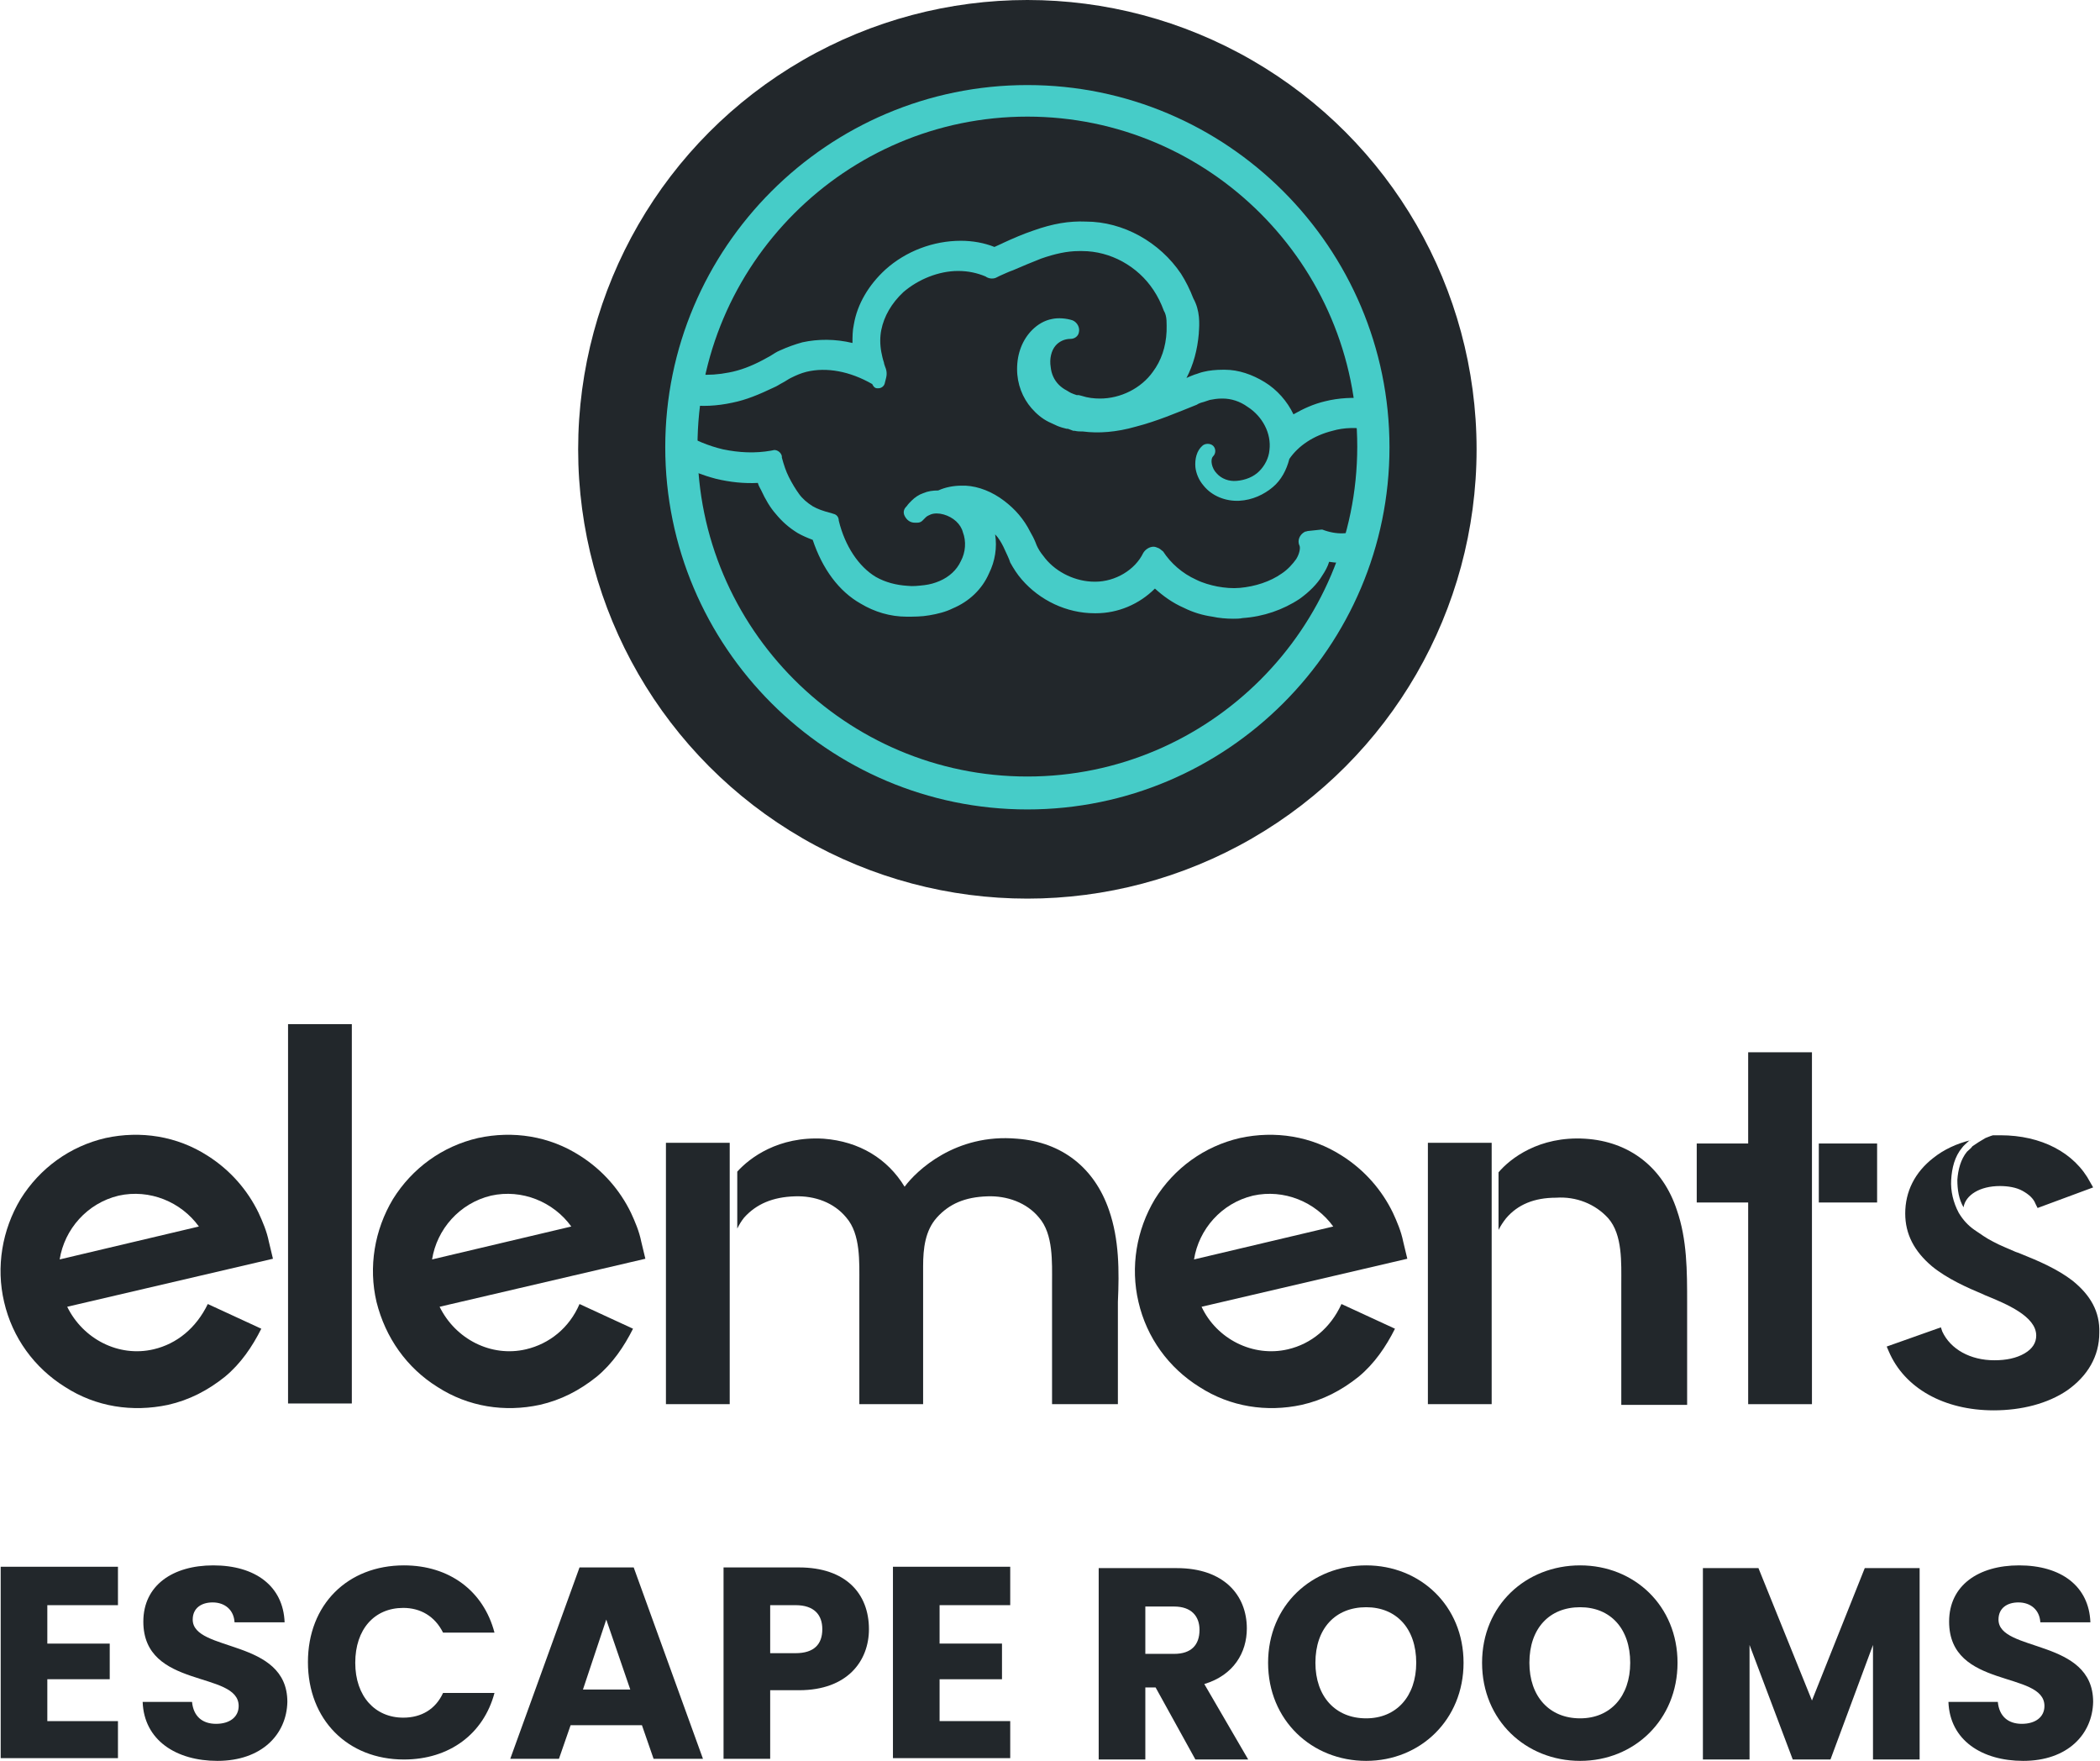
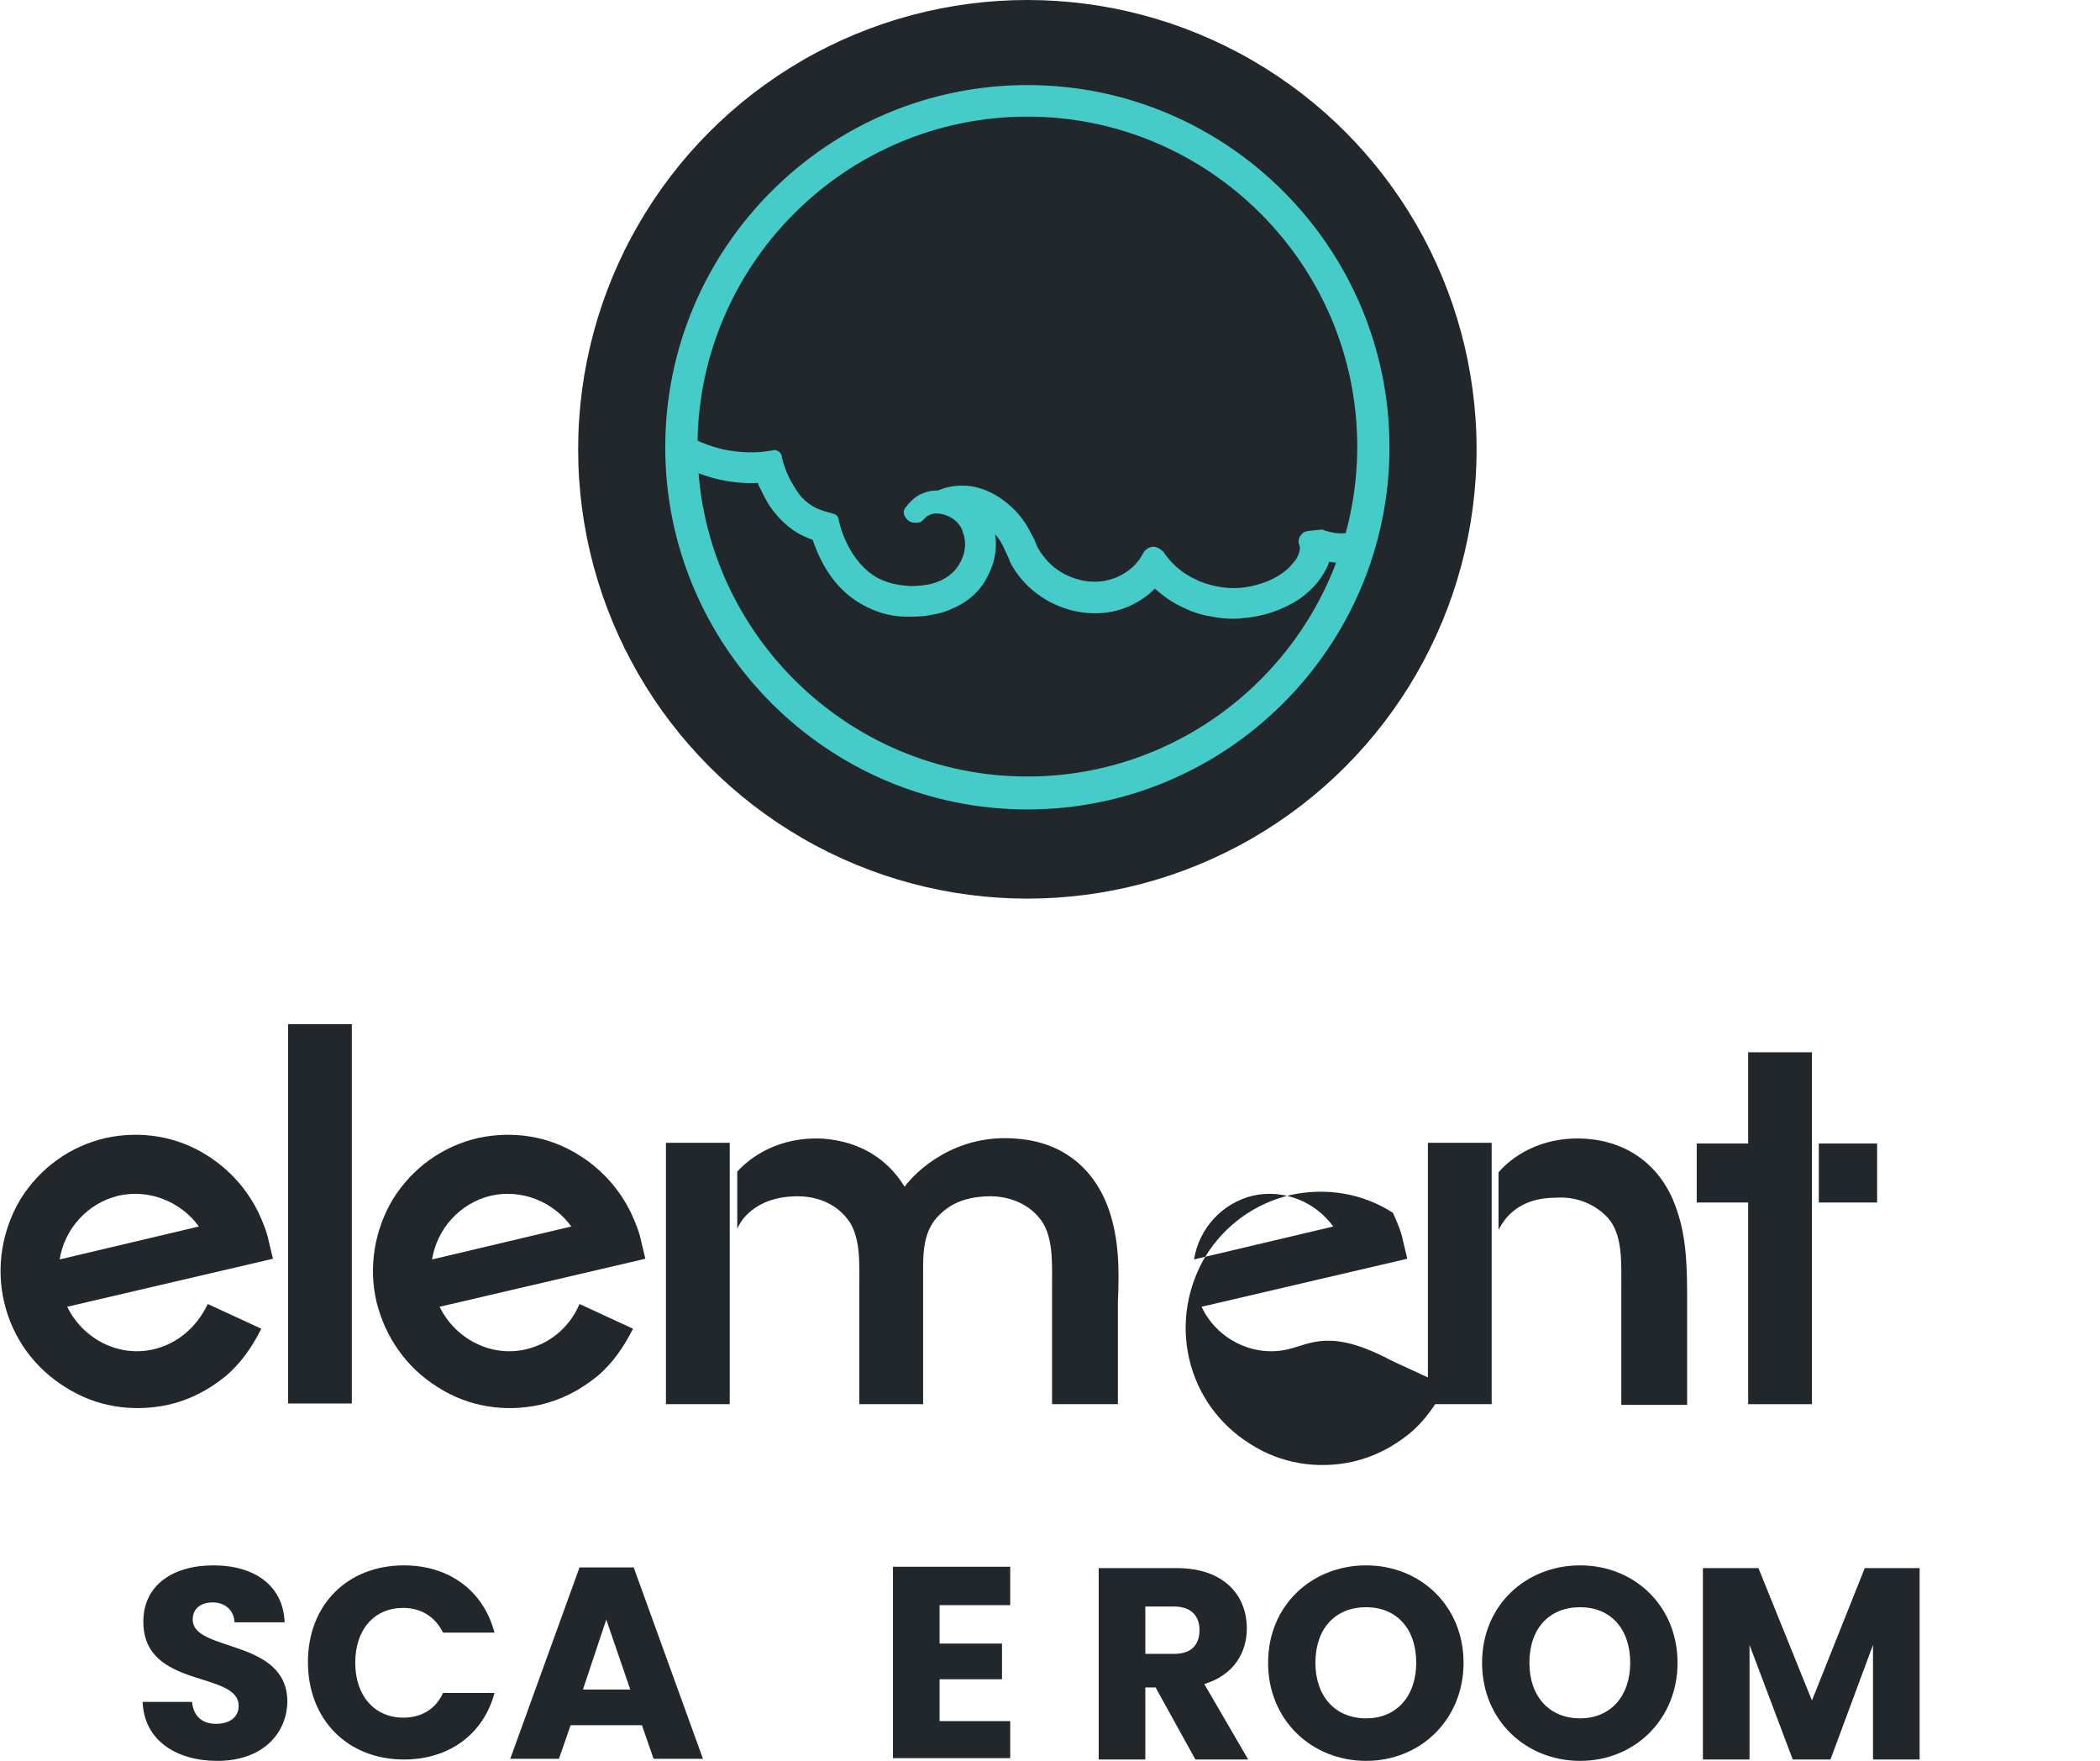
<svg xmlns="http://www.w3.org/2000/svg" xmlns:xlink="http://www.w3.org/1999/xlink" version="1.1" id="Capa_1" x="0px" y="0px" viewBox="0 0 306.2 256.7" style="enable-background:new 0 0 306.2 256.7;" xml:space="preserve">
  <style type="text/css">
	.st0{fill:#22272B;}
	.st1{fill:#46CCC8;}
</style>
  <g>
    <g>
      <g>
        <g>
          <g>
-             <path class="st0" d="M17.2,234H6.9v5.6H16v5.2H6.9v6.1h10.3v5.4H0.1v-27.9h17.1V234z" />
            <path class="st0" d="M31.7,256.7c-6,0-10.7-3-10.9-8.6H28c0.2,2.1,1.5,3.2,3.5,3.2c2,0,3.3-1,3.3-2.6c0-5.2-13.9-2.4-13.9-12.3       c0-5.3,4.3-8.2,10.2-8.2c6.1,0,10.2,3,10.4,8.3h-7.3c-0.1-1.8-1.4-2.9-3.2-2.9c-1.6,0-2.9,0.8-2.9,2.5c0,4.8,13.8,2.7,13.8,12       C41.8,252.8,38.2,256.7,31.7,256.7z" />
            <path class="st0" d="M58.9,228.2c6.6,0,11.6,3.7,13.2,9.8h-7.5c-1.2-2.4-3.3-3.6-5.8-3.6c-4.2,0-7,3.1-7,8c0,4.9,2.9,8,7,8       c2.6,0,4.7-1.2,5.8-3.6h7.5c-1.6,6-6.6,9.7-13.2,9.7c-8.2,0-14-5.8-14-14.2S50.7,228.2,58.9,228.2z" />
            <path class="st0" d="M93.6,251.5H83.2l-1.7,4.9h-7.1l10.1-27.9h7.9l10.1,27.9h-7.2L93.6,251.5z M88.4,236.1L85,246.3h6.9       L88.4,236.1z" />
-             <path class="st0" d="M116.5,246.4h-4.2v10h-6.8v-27.9h11c6.8,0,10.2,3.8,10.2,9C126.7,242.1,123.6,246.4,116.5,246.4z M116,241       c2.7,0,3.9-1.3,3.9-3.5c0-2.1-1.2-3.5-3.9-3.5h-3.7v7H116z" />
            <path class="st0" d="M147.3,234h-10.3v5.6h9.1v5.2h-9.1v6.1h10.3v5.4h-17.1v-27.9h17.1V234z" />
            <path class="st0" d="M171.6,228.6c6.8,0,10.2,3.9,10.2,8.8c0,3.5-1.9,6.8-6.2,8.1l6.4,11h-7.7l-5.8-10.5H167v10.5h-6.8v-27.9       H171.6z M171.2,234.2H167v6.9h4.2c2.5,0,3.7-1.3,3.7-3.5C174.9,235.6,173.7,234.2,171.2,234.2z" />
            <path class="st0" d="M199.2,256.7c-7.9,0-14.3-5.9-14.3-14.3s6.4-14.2,14.3-14.2c7.9,0,14.2,5.9,14.2,14.2       S207.1,256.7,199.2,256.7z M199.2,250.5c4.4,0,7.3-3.2,7.3-8.1c0-5-2.9-8.1-7.3-8.1c-4.5,0-7.4,3.1-7.4,8.1       C191.8,247.3,194.7,250.5,199.2,250.5z" />
            <path class="st0" d="M230.4,256.7c-7.9,0-14.3-5.9-14.3-14.3s6.4-14.2,14.3-14.2c7.9,0,14.2,5.9,14.2,14.2       S238.3,256.7,230.4,256.7z M230.4,250.5c4.4,0,7.3-3.2,7.3-8.1c0-5-2.9-8.1-7.3-8.1c-4.5,0-7.4,3.1-7.4,8.1       C223,247.3,225.9,250.5,230.4,250.5z" />
            <path class="st0" d="M248.4,228.6h8l7.8,19.3l7.7-19.3h8v27.9h-6.8v-16.7l-6.2,16.7h-5.5l-6.3-16.7v16.7h-6.8V228.6z" />
-             <path class="st0" d="M295,256.7c-6,0-10.7-3-10.9-8.6h7.2c0.2,2.1,1.5,3.2,3.5,3.2c2,0,3.3-1,3.3-2.6c0-5.2-13.9-2.4-13.9-12.3       c0-5.3,4.3-8.2,10.2-8.2c6.1,0,10.2,3,10.4,8.3h-7.3c-0.1-1.8-1.4-2.9-3.2-2.9c-1.6,0-2.9,0.8-2.9,2.5c0,4.8,13.8,2.7,13.8,12       C305.1,252.8,301.5,256.7,295,256.7z" />
          </g>
          <g>
            <path class="st0" d="M22.4,196.7c-5.1,1.2-10.3-1.5-12.6-6.2l30-7l-0.6-2.5c-0.3-1.5-0.9-2.9-1.5-4.2c-1.6-3.3-4.1-6.2-7.4-8.3       c-4.5-2.9-9.8-3.7-14.9-2.6c-5.2,1.2-9.6,4.4-12.4,8.9c-2.7,4.5-3.6,9.9-2.4,15c1.2,5.2,4.4,9.6,8.9,12.4       c4.5,2.9,9.8,3.7,15,2.6c3.1-0.7,5.8-2.1,8.3-4.1c2.3-1.9,4-4.4,5.3-7l-7.8-3.6C28.6,193.6,25.8,195.9,22.4,196.7z M8.7,183.6       c0.7-4.4,4-8.2,8.6-9.3c4.5-1,9.1,0.9,11.7,4.5L8.7,183.6z" />
            <path class="st0" d="M42,149.3v55.3h9.3v-55.3H42z" />
            <path class="st0" d="M76.7,196.7c-5.1,1.2-10.3-1.5-12.6-6.2l30-7l-0.6-2.5c-0.3-1.5-0.9-2.9-1.5-4.2c-1.6-3.3-4.1-6.2-7.4-8.3       c-4.5-2.9-9.8-3.7-14.9-2.6c-5.2,1.2-9.6,4.4-12.4,8.9c-2.7,4.5-3.6,9.9-2.4,15c1.3,5.2,4.4,9.6,8.9,12.4       c4.5,2.9,9.8,3.7,14.9,2.6c3.1-0.7,5.8-2.1,8.3-4.1c2.3-1.9,4-4.4,5.3-7l-7.8-3.6C83,193.6,80.1,195.9,76.7,196.7z M63,183.6       c0.7-4.4,4-8.2,8.6-9.3c4.5-1,9.1,0.9,11.7,4.5L63,183.6z" />
            <path class="st0" d="M106.4,172.3v-5.7h-9.3v38.1h9.3v-18C106.4,185.7,106.4,172.3,106.4,172.3z M161.7,176.4       c-2.1-6.1-6.8-9.9-13.4-10.4c-9-0.8-14.7,4.7-16.4,7c-2.5-4.1-6.6-6.6-11.8-7c-6.6-0.4-10.8,2.8-12.6,4.8v8.3       c0.3-0.6,0.6-1.1,1-1.6c1.8-2,4.2-3,7.4-3.1c2.9-0.1,5.7,0.9,7.5,3.1c2.1,2.4,1.9,6.5,1.9,9.6v17.6h9.3v-20.1       c0-2.6,0.3-5.2,2-7.1c1.8-2,4.1-3,7.4-3.1c2.8-0.1,5.7,0.9,7.5,3.1c2.1,2.4,1.9,6.5,1.9,9.6v17.6h9.6v-14.9       C163.2,185.3,163.2,180.7,161.7,176.4z" />
-             <path class="st0" d="M187.8,196.7c-5.1,1.2-10.4-1.5-12.6-6.2l30-7l-0.6-2.5c-0.3-1.5-0.9-2.9-1.5-4.2       c-1.6-3.3-4.1-6.2-7.4-8.3c-4.5-2.9-9.8-3.7-14.9-2.6c-5.2,1.2-9.6,4.4-12.4,8.9c-2.7,4.5-3.6,9.9-2.4,15       c1.2,5.2,4.4,9.6,8.9,12.4c4.5,2.9,9.8,3.7,14.9,2.6c3.1-0.7,5.8-2.1,8.3-4.1c2.3-1.9,4-4.4,5.3-7l-7.8-3.6       C194,193.6,191.2,195.9,187.8,196.7z M174.1,183.6c0.7-4.4,4-8.2,8.6-9.3c4.5-1,9.1,0.9,11.7,4.5L174.1,183.6z" />
+             <path class="st0" d="M187.8,196.7c-5.1,1.2-10.4-1.5-12.6-6.2l30-7l-0.6-2.5c-0.3-1.5-0.9-2.9-1.5-4.2       c-4.5-2.9-9.8-3.7-14.9-2.6c-5.2,1.2-9.6,4.4-12.4,8.9c-2.7,4.5-3.6,9.9-2.4,15       c1.2,5.2,4.4,9.6,8.9,12.4c4.5,2.9,9.8,3.7,14.9,2.6c3.1-0.7,5.8-2.1,8.3-4.1c2.3-1.9,4-4.4,5.3-7l-7.8-3.6       C194,193.6,191.2,195.9,187.8,196.7z M174.1,183.6c0.7-4.4,4-8.2,8.6-9.3c4.5-1,9.1,0.9,11.7,4.5L174.1,183.6z" />
            <path class="st0" d="M244.5,176.4c-2-6.1-6.8-10-13.4-10.4c-6.7-0.4-10.9,2.9-12.6,4.9v8.4c0.3-0.6,0.7-1.2,1.1-1.7       c1.7-2,4.1-3,7.3-3c2.9-0.2,5.7,0.9,7.6,3c2.1,2.4,1.9,6.5,1.9,9.6v17.6h9.6v-14.9C246,185.3,246,180.7,244.5,176.4z        M217.5,166.6h-9.3v38.1h9.3L217.5,166.6z" />
            <path class="st0" d="M254.9,153.4v13.3h-7.5v8.6h7.5v29.4h9.3v-51.3H254.9z M265.2,166.7v8.6h8.5v-8.6H265.2z" />
-             <path class="st0" d="M302.2,186.7c-2.2-1.7-5-2.9-7.5-3.9c-0.2-0.1-0.5-0.2-0.8-0.3c-1.1-0.5-2.2-0.9-3.3-1.5       c-1-0.5-1.8-1.1-2.7-1.7c-1-0.7-1.7-1.5-2.3-2.5c-0.8-1.5-1.2-3.2-1.1-4.8c0.1-1.7,0.5-3.4,1.6-4.7c0.2-0.3,0.6-0.6,0.9-0.9       c0.1-0.1,0.2-0.2,0.4-0.2c-2.1,0.5-4,1.4-5.5,2.6c-2.7,2.1-4.1,4.9-4.1,8.1c0,3,1.3,5.5,3.9,7.7c2.2,1.8,5.1,3.1,7.5,4.1       l0.2,0.1c3.2,1.3,7.5,3.1,7.5,5.9c0,1-0.5,1.9-1.7,2.6c-1.2,0.7-2.7,1-4.4,1c-3.5,0-6.4-1.6-7.6-4.2l-0.2-0.6l-7.9,2.8l0.3,0.7       c2.3,5.4,8.1,8.6,15.3,8.6c4.1,0,7.9-1,10.7-2.9c3-2.1,4.7-5,4.7-8.4C306.2,191.2,304.8,188.8,302.2,186.7z M304.8,172.4       c-2.3-4.4-7.2-6.9-13.1-6.9c-0.4,0-0.8,0-1.1,0c-0.4,0.1-0.8,0.3-1.1,0.4c-0.3,0.2-0.7,0.4-1,0.6c-0.3,0.2-0.6,0.4-0.9,0.6       c-0.2,0.3-0.5,0.5-0.8,0.8c-0.9,1.1-1.3,2.6-1.4,4.1c0,1.4,0.2,2.8,0.9,4c0.3-1.8,2.4-3.1,5.3-3.1c1.2,0,2.4,0.2,3.3,0.7       c0.9,0.5,1.6,1.1,1.9,1.9l0.3,0.6l8.1-3L304.8,172.4z" />
          </g>
        </g>
      </g>
    </g>
    <g>
      <circle class="st0" cx="149.8" cy="65.5" r="65.5" />
      <g>
        <defs>
          <circle id="SVGID_3_" cx="149.8" cy="65.5" r="48.5" />
        </defs>
        <clipPath id="SVGID_1_">
          <use xlink:href="#SVGID_3_" style="overflow:visible;" />
        </clipPath>
      </g>
      <g>
        <path class="st1" d="M149.8,118c-29.1,0-52.8-23.7-52.8-52.8s23.7-52.8,52.8-52.8c29.1,0,52.8,23.7,52.8,52.8     S178.9,118,149.8,118z M149.8,17c-26.5,0-48.1,21.6-48.1,48.1s21.6,48.1,48.1,48.1s48.1-21.6,48.1-48.1S176.3,17,149.8,17z" />
      </g>
-       <path class="st1" d="M100.2,59C100.2,59,100.3,59,100.2,59c2.1,0.3,4.3,0.2,6.6-0.3c2-0.4,3.9-1.2,6-2.2c0.5-0.2,0.9-0.5,1.3-0.7    c0.4-0.2,0.8-0.5,1.2-0.7c0.8-0.4,1.5-0.7,2.3-0.9c2.9-0.7,6.3-0.1,9.6,1.8c0,0.1,0.1,0.2,0.1,0.2c0.1,0.2,0.3,0.4,0.6,0.4l0.2,0    c0.4,0,0.8-0.3,0.9-0.7l0.2-0.8c0.2-0.8,0-1.3-0.2-1.8c0-0.1-0.1-0.2-0.1-0.4c-0.2-0.6-0.3-1.1-0.4-1.6c-0.2-1.1-0.2-2.2,0-3.2    c0.4-2,1.5-3.9,3.2-5.5c2.2-1.9,5.2-3.1,8-3.1c1.5,0,2.8,0.3,4,0.8c0.4,0.3,1,0.4,1.5,0.2l0.6-0.3c0.7-0.3,1.3-0.6,1.9-0.8    c1.4-0.6,2.8-1.2,4.1-1.7c2-0.7,3.8-1.1,5.5-1.1c0.2,0,0.3,0,0.5,0c4.1,0,8.1,2.2,10.4,5.7c0.6,0.9,1.1,1.9,1.5,3    c0.5,0.8,0.4,1.9,0.4,3c-0.1,2.3-0.8,4.3-2,5.9c-1.7,2.4-4.7,3.9-7.7,3.9c-0.9,0-1.8-0.1-2.7-0.4c-0.1,0-0.3-0.1-0.4-0.1    c-0.1,0-0.1,0-0.2,0l-0.1,0c-0.3-0.1-0.6-0.2-0.8-0.3c-0.1,0-0.1-0.1-0.2-0.1l-0.5-0.3c-0.4-0.2-0.8-0.5-1.1-0.8    c-0.7-0.7-1.1-1.6-1.2-2.6c-0.2-1.2,0.1-2.4,0.7-3.1c0.5-0.6,1.3-1,2.2-1c0.6,0,1.1-0.4,1.2-0.9c0.2-0.7-0.2-1.5-0.9-1.8    c-0.9-0.3-2.1-0.4-3-0.2c-1.1,0.2-2.1,0.8-2.9,1.6c-1.4,1.4-2.2,3.4-2.2,5.7c0,2.2,0.8,4.2,2.1,5.7c0.7,0.8,1.5,1.5,2.5,2l1.3,0.6    c0.5,0.2,0.9,0.3,1.3,0.4l0.2,0c0.3,0.1,0.5,0.2,0.8,0.3l0.2,0c0.4,0.1,0.8,0.1,1.2,0.1c2.3,0.3,4.9,0.1,7.7-0.7    c3.1-0.8,5.9-2,8.9-3.2c0.3-0.2,0.6-0.3,1-0.4c0.3-0.1,0.6-0.2,0.9-0.3c0.5-0.1,1.1-0.2,1.7-0.2l0.2,0c1.2,0,2.5,0.4,3.6,1.2    c2.2,1.4,3.5,3.9,3.2,6.3c-0.1,1.2-0.7,2.3-1.5,3.1c-0.8,0.8-2,1.3-3.3,1.4c-1.1,0.1-2.2-0.3-2.9-1.1c-0.7-0.7-1-2-0.5-2.5    c0.4-0.4,0.4-1.1,0-1.5c-0.4-0.4-1.2-0.4-1.6,0c-0.8,0.7-1.1,1.9-1,3.1c0.1,0.9,0.5,1.9,1.2,2.7c1.2,1.5,3.2,2.3,5.2,2.2    c1.9-0.1,3.6-0.9,4.9-2c1.2-1,2-2.5,2.4-4.1c1.3-1.9,3.5-3.4,6.3-4.1c1.7-0.5,3.6-0.5,5.2-0.2c-0.7-1.6-0.7-3.2-0.2-4.5    c-2-0.2-4.1-0.1-6.1,0.4c-1.7,0.4-3.2,1.1-4.6,1.9c-0.9-1.9-2.4-3.6-4.2-4.7c-1.8-1.1-3.8-1.8-5.8-1.8l-0.3,0c-1,0-2,0.1-2.8,0.3    c-0.5,0.1-0.9,0.3-1.3,0.4c-0.5,0.2-0.8,0.3-1.2,0.5c1-1.9,1.6-4.1,1.8-6.5l0-0.1c0.1-1.3,0.2-3.2-0.8-5c-0.5-1.3-1.1-2.5-1.8-3.6    c-3.1-4.6-8.4-7.6-13.9-7.6c-2.4-0.1-4.8,0.3-7.6,1.3c-1.5,0.5-3.1,1.2-4.4,1.8l-0.2,0.1c-0.4,0.2-0.7,0.3-1.1,0.5    c-1.5-0.6-3.2-0.9-4.9-0.9c-4,0-8,1.5-11,4.2c-2.4,2.2-4.1,5-4.6,8c-0.2,0.9-0.2,1.8-0.2,2.7c-2.5-0.6-5-0.6-7.3-0.1    c-1.1,0.3-2.2,0.7-3.3,1.2c-0.5,0.2-0.9,0.5-1.4,0.8c-0.4,0.2-0.7,0.4-1.1,0.6c-1.7,0.9-3.3,1.5-4.9,1.8c-1.5,0.3-3,0.4-4.3,0.3    C101,56.1,100.6,57.6,100.2,59z" />
      <path class="st1" d="M198.3,77.1c-1.5,0.8-3.4,0.9-5.5,0.1l-0.1,0l-1.9,0.2c-0.2,0-0.3,0.1-0.5,0.1c-0.8,0.4-1.2,1.3-0.8,2.1    c0.1,0.3,0,1.1-0.5,1.9c-0.5,0.7-1.2,1.5-2.1,2.1c-1.7,1.2-3.9,1.9-6.1,2.1c-1.1,0.1-2.2,0-3.3-0.2c-1-0.2-2.1-0.5-3.1-1    c-2-0.9-3.7-2.4-4.8-4.1l-0.5-0.4c-0.1,0-0.1-0.1-0.2-0.1c-0.2-0.1-0.5-0.2-0.7-0.2c-0.6,0-1.2,0.4-1.5,0.9    c-1.2,2.5-4.1,4.2-7,4.2h-0.1c-2.7,0-5.5-1.3-7.2-3.4c-0.4-0.5-0.8-1-1.1-1.6c-0.1-0.2-0.2-0.4-0.3-0.7c-0.2-0.5-0.5-1.1-0.8-1.6    c-0.9-1.8-2.2-3.3-3.8-4.5c-1.7-1.3-3.7-2.1-5.6-2.2c-0.2,0-0.4,0-0.6,0c-1.1,0-2.3,0.2-3.4,0.7c-0.8,0-1.5,0.1-2.2,0.4    c-0.6,0.2-1.2,0.6-1.7,1.1c-0.2,0.2-0.5,0.5-0.7,0.8l-0.1,0.1c-0.2,0.2-0.5,0.7-0.2,1.3c0.3,0.6,0.8,1,1.5,1l0.3,0    c0.6,0,0.8-0.3,1-0.5c0.1-0.1,0.2-0.2,0.3-0.3c0.2-0.2,0.5-0.3,0.7-0.4c0.5-0.2,1.2-0.2,1.9,0c1.4,0.4,2.5,1.4,2.8,2.6    c0.5,1.3,0.4,2.9-0.3,4.2c-0.6,1.3-1.7,2.3-3.1,2.9c-0.7,0.3-1.4,0.5-2.2,0.6c-0.9,0.1-1.7,0.2-2.5,0.1c-1.6-0.1-3.2-0.5-4.6-1.3    c-2.5-1.5-4.5-4.5-5.4-8.2c0-0.5-0.3-0.9-0.8-1l-0.3-0.1c-1.2-0.3-2-0.6-2.7-1c-0.8-0.5-1.5-1.1-2-1.8c-0.5-0.7-1-1.5-1.5-2.5    c-0.4-0.8-0.7-1.7-1-2.8c0-0.1,0-0.1,0-0.2c-0.1-0.5-0.6-0.9-1.1-0.9l-0.5,0.1c-2.3,0.4-4.6,0.3-7-0.2c-2.1-0.5-4-1.3-5.9-2.4    c-0.2,1.6-0.2,3.2-0.5,4.7c1.7,0.8,3.5,1.5,5.4,2c2.1,0.5,4.1,0.7,6.1,0.6c0.1,0.4,0.3,0.7,0.5,1.1c0.6,1.3,1.3,2.5,2.1,3.4    c0.9,1.1,1.9,2,3.2,2.8c0.7,0.4,1.4,0.7,2.2,1c1.4,4.2,3.8,7.5,7,9.3c2,1.2,4.3,1.9,6.7,1.9c1,0,2.2,0,3.3-0.2    c1.2-0.2,2.4-0.5,3.4-1c2.4-1,4.3-2.8,5.3-5.1c0.9-1.8,1.2-3.8,0.9-5.7c0.5,0.5,0.9,1.2,1.2,1.8c0.2,0.4,0.4,0.9,0.6,1.3    c0.2,0.4,0.3,0.7,0.4,1c0.5,0.9,1,1.7,1.7,2.5c2.6,3,6.5,4.9,10.6,4.9l0.2,0c3.2,0,6.3-1.3,8.6-3.6c1.2,1.1,2.6,2.1,4.2,2.8    c1.4,0.7,2.8,1.1,4.2,1.3c0.9,0.2,2,0.3,3,0.3c0.5,0,0.9,0,1.4-0.1c3-0.2,5.9-1.2,8.3-2.8c1.4-1,2.6-2.2,3.3-3.4    c0.4-0.6,0.8-1.3,1-2c1.9,0.3,3.7,0.2,5.3-0.4c0-0.1,0-0.1,0-0.2c0.4-1.9,0.7-3.7,0.8-5.5C199.3,76.4,198.8,76.8,198.3,77.1z" />
    </g>
  </g>
</svg>